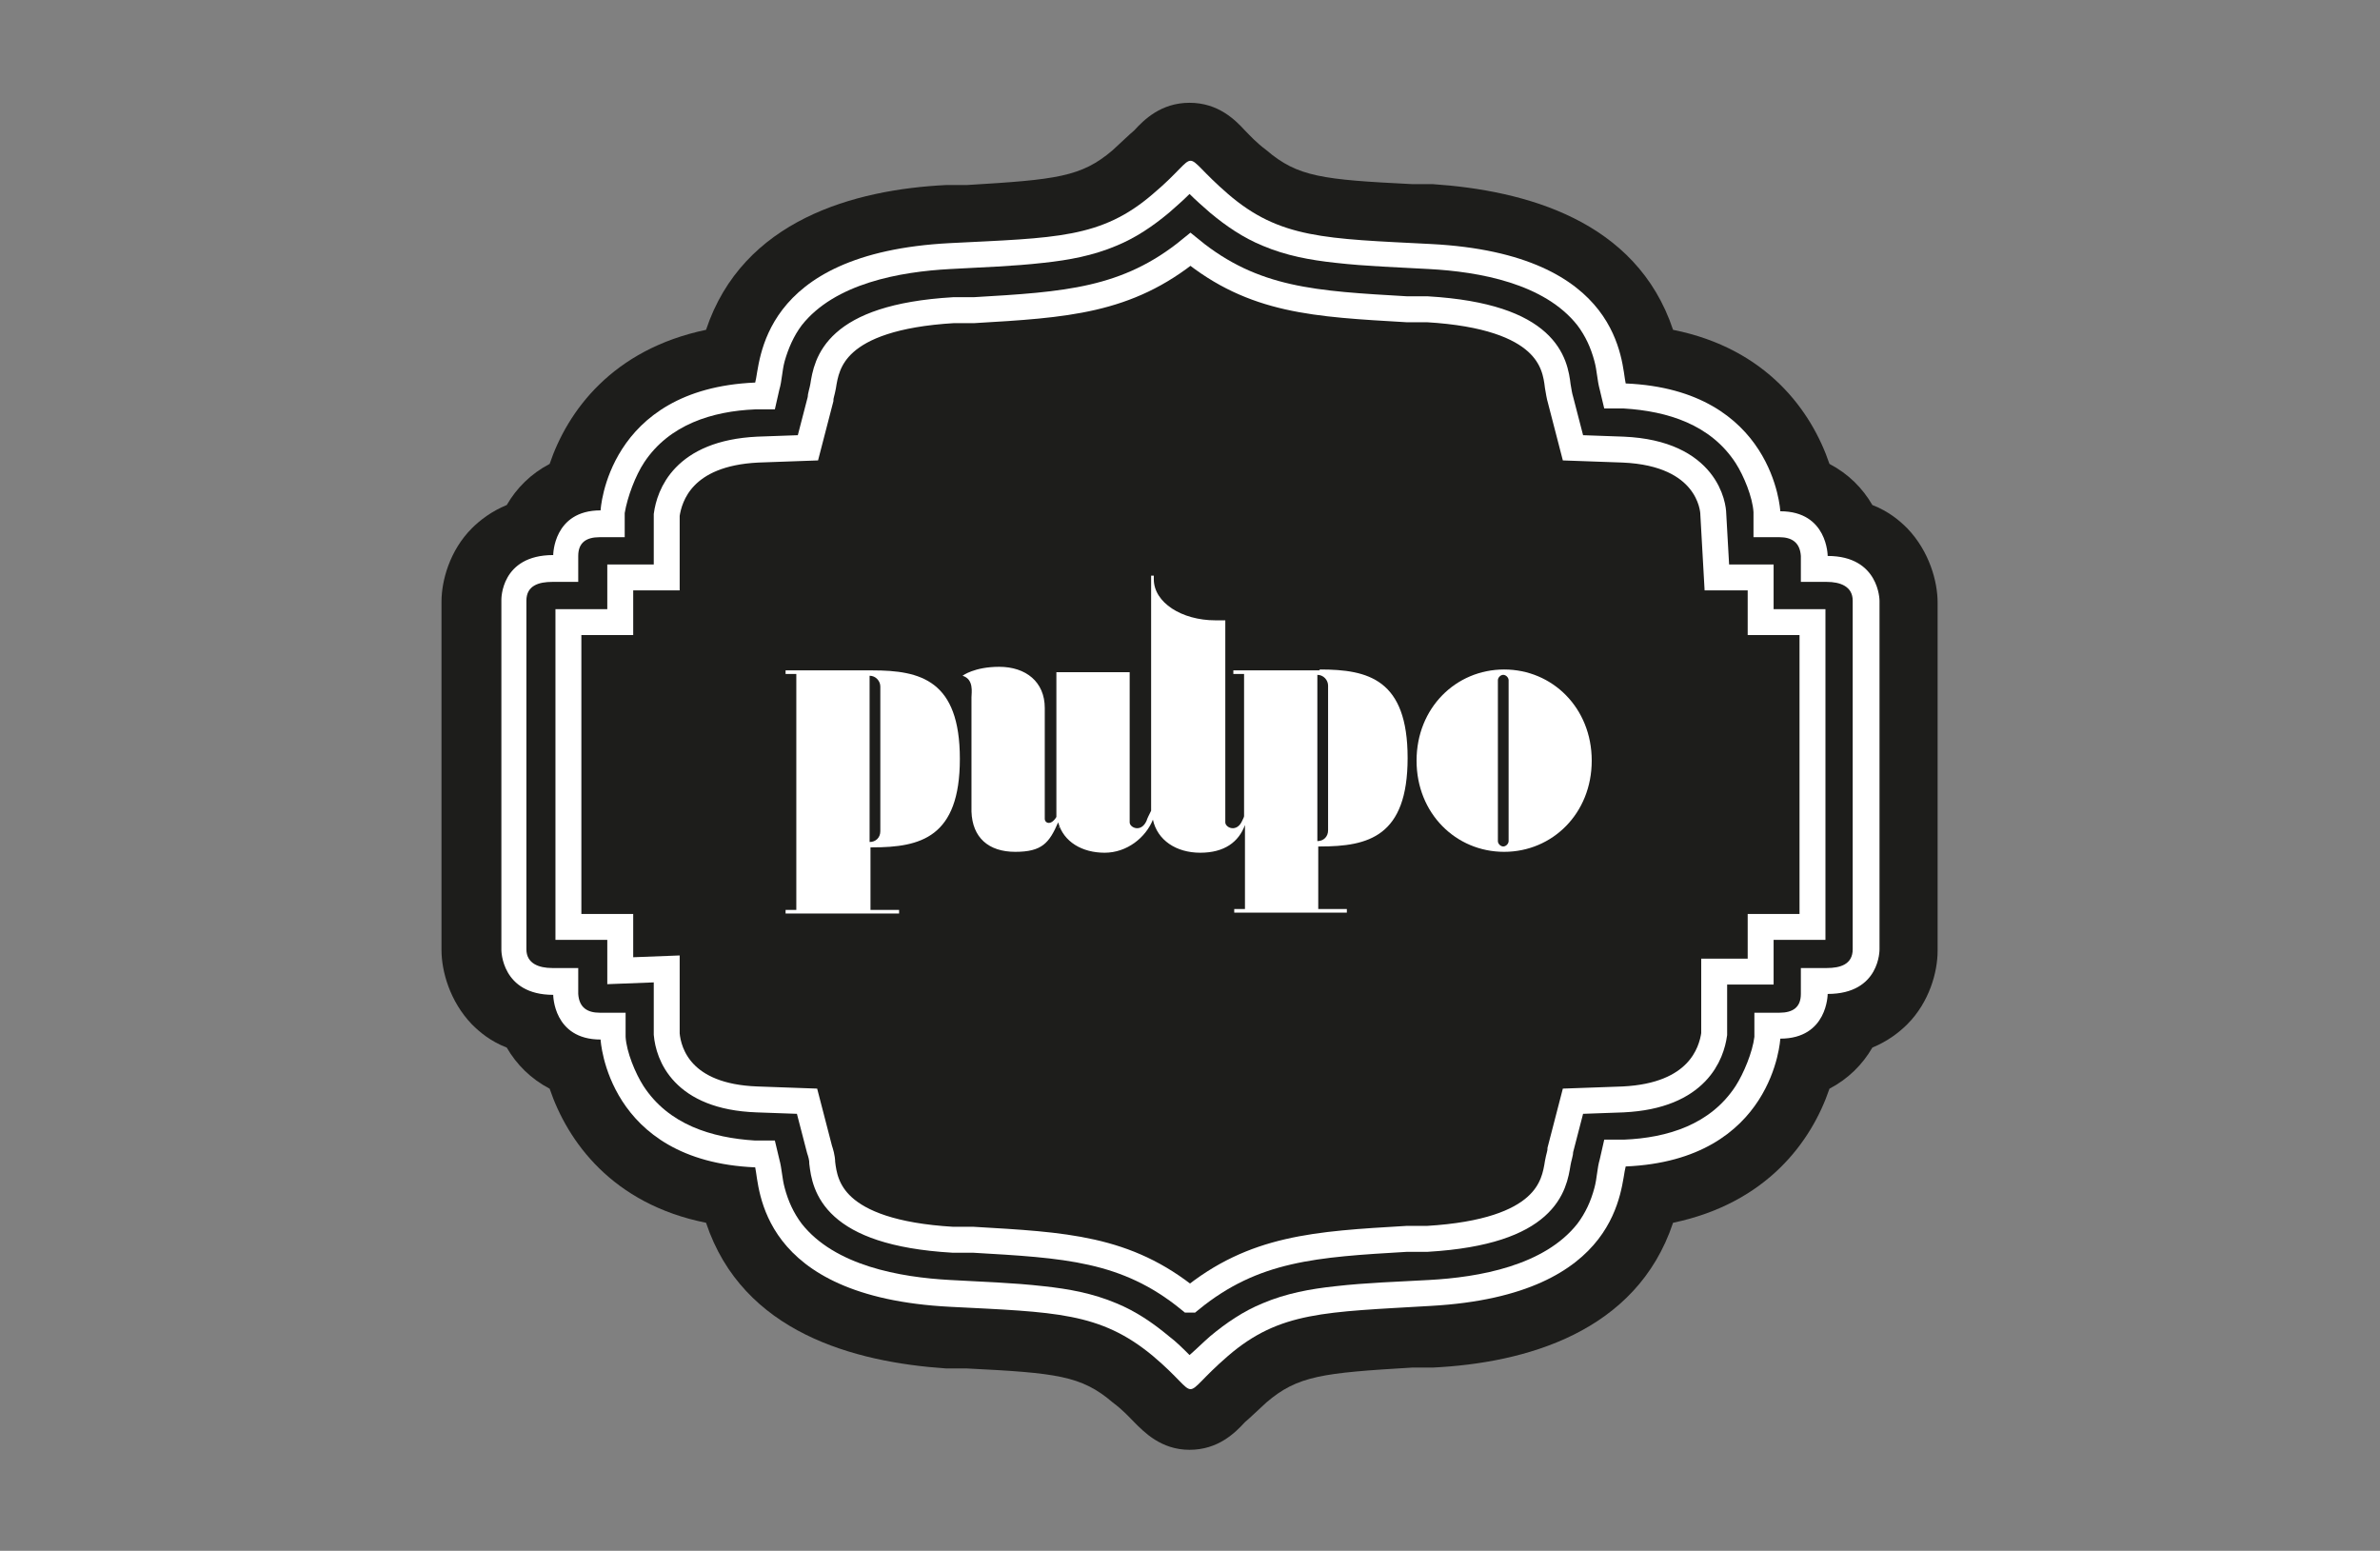
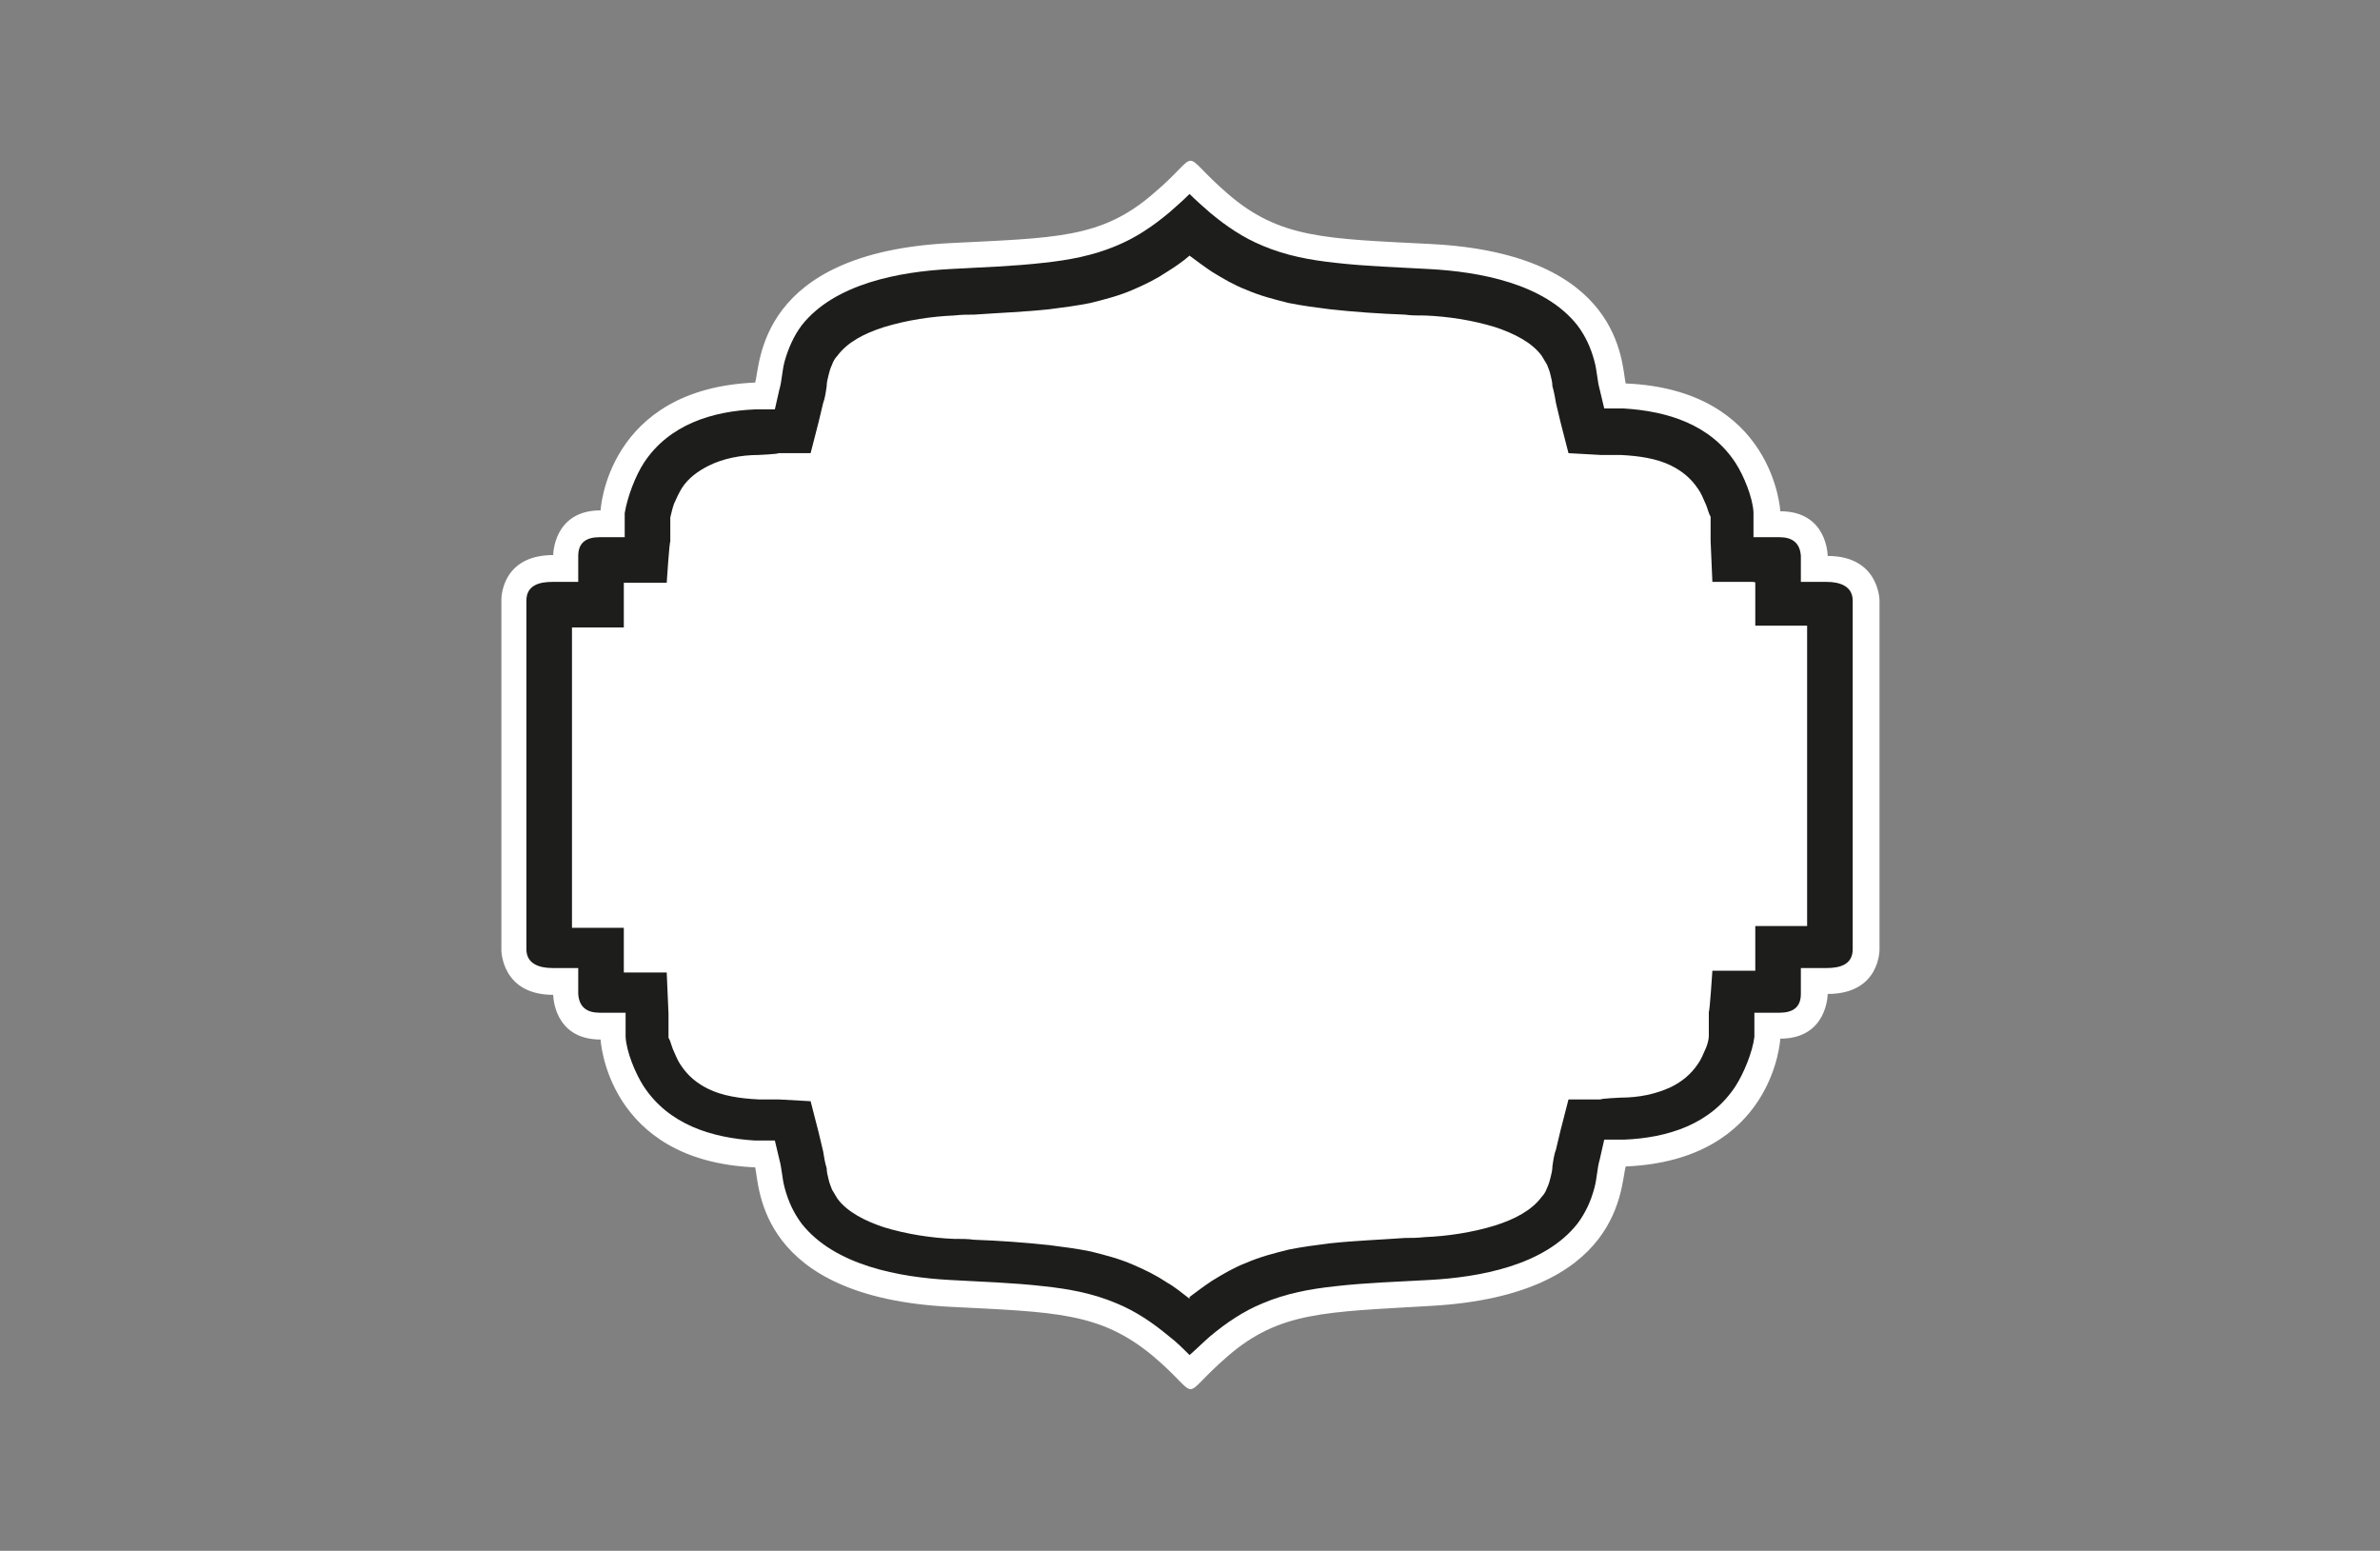
<svg xmlns="http://www.w3.org/2000/svg" version="1.1" viewBox="0 0 266.3 173.5">
  <rect x="0" y="0" width="266.3" height="173.5" fill="#808080" stroke="none" />
  <defs>
    <style>
      .cls-1, .cls-2 {
        fill: #fff;
      }

      .cls-2, .cls-3, .cls-4 {
        fill-rule: evenodd;
      }

      .cls-3 {
        stroke: #fff;
        stroke-width: 2.9px;
      }

      .cls-3, .cls-4 {
        fill: #1d1d1b;
      }
    </style>
  </defs>
  <g>
    <g id="Capa_1">
      <g>
-         <path class="cls-4" d="M133.1,162.2c-3.2,0-5.1-2-6.2-3.1-.6-.6-1.2-1.3-2.4-2.2-3.5-3-6.3-3.3-16.3-3.8h-2.3c-10.3-.7-22.8-4-26.9-16.3-10.5-2.1-15.5-9.1-17.5-15-2.1-1.1-3.7-2.7-4.8-4.6-1.8-.7-3-1.7-3.9-2.6-2.5-2.6-3.4-6-3.4-8.3v-39c0-2.3.9-5.7,3.4-8.2.9-.9,2.2-1.9,3.9-2.6,1.1-1.9,2.7-3.5,4.8-4.6,2-5.9,7-12.8,17.5-15,4.1-12.3,16.6-15.7,26.9-16.2h2.3c10-.6,12.8-.9,16.3-3.9,1.1-1,1.8-1.7,2.4-2.2,1.1-1.2,3-3.1,6.2-3.1s5.1,1.9,6.2,3.1c.6.6,1.2,1.3,2.4,2.2,3.5,3,6.3,3.3,16.3,3.8h2.3c10.3.7,22.8,4,26.9,16.3,10.5,2.1,15.5,9.1,17.5,15,2.1,1.1,3.7,2.7,4.8,4.6,1.8.7,3,1.7,3.9,2.6,2.5,2.6,3.4,6,3.4,8.3v39c0,2.3-.9,5.7-3.4,8.2-.9.9-2.2,1.9-3.9,2.6-1.1,1.9-2.7,3.5-4.8,4.6-2,5.9-7,12.8-17.5,15-4.1,12.3-16.6,15.7-26.9,16.2h-2.3c-10,.6-12.8.9-16.3,3.9-1.1,1-1.8,1.7-2.4,2.2-1.1,1.2-3,3.1-6.2,3.1h0Z" />
        <path class="cls-2" d="M56.1,106.3s0,5,5.8,5c0,0,0,5,5.3,5,0,0,.7,13.6,17.3,14.3.5,2.2.3,14.5,21.8,15.6,11.8.6,16.8.6,22.7,5.5,5.8,4.9,2.6,5,8.4,0,5.8-5,10.9-4.9,22.7-5.6,21.5-1.2,21.2-13.5,21.8-15.6,16.6-.7,17.3-14.3,17.3-14.3,5.3,0,5.3-5,5.3-5,5.9,0,5.8-5,5.8-5v-39s0-5-5.8-5c0,0,0-5-5.3-5,0,0-.7-13.6-17.3-14.3-.5-2.2-.3-14.5-21.8-15.6-11.8-.6-16.9-.6-22.7-5.6-5.8-5-2.6-4.9-8.4,0-5.8,5-10.9,4.9-22.7,5.5-21.5,1.1-21.2,13.5-21.8,15.6-16.6.7-17.3,14.3-17.3,14.3-5.3,0-5.3,5-5.3,5-5.9,0-5.8,5-5.8,5v39Z" />
        <path class="cls-4" d="M135.4,149.5c-.8.7-1.5,1.4-2.3,2.1-.7-.7-1.5-1.5-2.3-2.1-1.8-1.5-3.7-2.8-5.9-3.7-2.6-1.1-5.3-1.6-8.1-1.9-3.5-.4-7-.5-10.5-.7-5.6-.3-12.9-1.6-16.6-6.3-.9-1.2-1.5-2.5-1.9-4-.3-1.1-.3-2.1-.6-3.2l-.5-2.1h-2.2c-4.9-.3-9.7-1.8-12.5-6.1-.9-1.4-1.9-3.8-2-5.5v-2.7h-2.9c-1.4,0-2.3-.6-2.4-2.1v-2.9h-2.9c-1.5,0-2.9-.5-2.9-2.1v-39c0-1.7,1.4-2.1,2.9-2.1h2.9v-2.9c0-1.5.9-2.1,2.4-2.1h2.8v-2.7c.3-1.8,1.2-4.2,2.2-5.7,2.8-4.2,7.6-5.7,12.4-5.9h2.2c0,0,.5-2.2.5-2.2.3-1,.3-2.1.6-3.2.4-1.4,1-2.8,1.9-4,3.7-4.7,11-6,16.6-6.3,3.5-.2,7-.3,10.5-.7,2.8-.3,5.5-.8,8.1-1.9,2.2-.9,4.1-2.2,5.9-3.7.8-.7,1.6-1.4,2.3-2.1.7.7,1.5,1.4,2.3,2.1,1.8,1.5,3.7,2.8,5.9,3.7,2.6,1.1,5.3,1.6,8.1,1.9,3.5.4,7,.5,10.5.7,5.6.3,12.9,1.6,16.6,6.3.9,1.2,1.5,2.5,1.9,4,.3,1.1.3,2.1.6,3.2l.5,2.1h2.2c4.9.3,9.7,1.8,12.5,6.1.9,1.4,1.9,3.8,2,5.5v2.8h2.9c1.4,0,2.3.6,2.4,2.1v2.9h2.9c1.5,0,2.9.5,2.9,2.1v39c0,1.7-1.4,2.1-2.9,2.1h-2.9v2.9c0,1.5-.9,2.1-2.4,2.1h-2.8v2.7c-.2,1.7-1.2,4.1-2.1,5.5-2.8,4.3-7.6,5.8-12.5,6h-2.2c0,0-.5,2.2-.5,2.2-.3,1-.3,2.1-.6,3.2-.4,1.5-1,2.8-1.9,4-3.7,4.7-11,6-16.6,6.3-3.5.2-7,.3-10.5.7-2.8.3-5.5.8-8.1,1.9-2.2.9-4.1,2.2-5.9,3.7h0ZM133.1,145.1c.8-.6,1.6-1.2,2.5-1.8,1.3-.8,2.5-1.5,3.8-2h0c1.6-.7,3.2-1.1,4.8-1.5,1.5-.3,3-.5,4.6-.7,2.8-.3,5.6-.4,8.4-.6.7,0,1.3,0,2.3-.1,2.4-.1,5.2-.5,7.8-1.3,2.2-.7,4.1-1.7,5.2-3.2.3-.3.5-.7.6-1,.2-.4.3-.8.4-1.2.1-.4.2-.8.2-1.2.1-.7.2-1.4.4-1.9l.5-2.1.9-3.5h3.6c0-.1,2.2-.2,2.2-.2,2.1,0,4-.4,5.7-1.2,1.2-.6,2.2-1.4,3-2.6.3-.4.6-1.1.9-1.8.2-.5.3-1,.3-1.3v-2.7c.1,0,.4-4.6.4-4.6h4.8v-5h5.8v-33.6h-5.8v-4.8h0c0-.1-.3-.1-.3-.1h-4.5l-.2-4.6v-2.7c-.2-.3-.3-.8-.5-1.3-.3-.7-.6-1.4-.9-1.8-.8-1.2-1.8-2-3-2.6-1.6-.8-3.6-1.1-5.7-1.2h-2.2c0,0-3.6-.2-3.6-.2l-.9-3.5-.5-2.1c-.1-.6-.2-1.2-.4-1.9,0-.4-.1-.8-.2-1.2-.1-.5-.3-.9-.4-1.2-.2-.3-.4-.7-.6-1-1.1-1.5-3.1-2.5-5.2-3.2-2.6-.8-5.4-1.2-7.8-1.3-1,0-1.6,0-2.3-.1-2.8-.1-5.7-.3-8.4-.6-1.6-.2-3.1-.4-4.6-.7-1.6-.4-3.2-.8-4.8-1.5h0c-1.3-.5-2.5-1.2-3.8-2-.9-.6-1.7-1.2-2.5-1.8-.8.7-1.7,1.3-2.5,1.8-1.2.8-2.4,1.4-3.8,2-1.6.7-3.2,1.1-4.8,1.5-1.5.3-3,.5-4.6.7-2.8.3-5.6.4-8.4.6-.7,0-1.4,0-2.3.1-2.4.1-5.2.5-7.8,1.3-2.2.7-4.1,1.7-5.2,3.2-.3.3-.5.7-.6,1-.2.4-.3.8-.4,1.2-.1.4-.2.8-.2,1.2-.1.7-.2,1.4-.4,1.9l-.5,2.1-.9,3.5h-3.6c0,.1-2.2.2-2.2.2-2,0-4,.4-5.6,1.2-1.2.6-2.3,1.4-3,2.5-.3.5-.6,1.1-.9,1.8h0c-.2.6-.3,1.1-.4,1.5h0v2.7c-.1,0-.4,4.6-.4,4.6h-4.8v5h-5.8v33.6h5.8v5h4.8l.2,4.6v2.7c.2.3.3.8.5,1.3.3.7.6,1.4.9,1.8.8,1.2,1.8,2,3,2.6,1.6.8,3.6,1.1,5.7,1.2h2.2c0,0,3.6.2,3.6.2l.9,3.5.5,2.1c.1.6.2,1.3.4,1.9,0,.4.1.8.2,1.2.1.5.3.9.4,1.2.2.3.4.7.6,1,1.1,1.5,3.1,2.5,5.2,3.2,2.6.8,5.4,1.2,7.8,1.3.9,0,1.6,0,2.3.1,2.8.1,5.6.3,8.4.6,1.6.2,3.1.4,4.6.7,1.6.4,3.2.8,4.8,1.5,1.4.6,2.6,1.2,3.8,2,.9.5,1.7,1.2,2.5,1.8Z" />
-         <path class="cls-3" d="M133.1,145.4c-7.1-5.8-14-6.1-24.2-6.7h-2.3c-13.5-.8-14.3-6.1-14.6-8.6,0-.6-.2-1.2-.3-1.5l-1.4-5.4-5.6-.2c-8.4-.3-9.9-5.1-10.1-7.3v-7.3c0,0-5.2.2-5.2.2v-4.9h-5.8v-34.1h5.8v-5h5.2v-7c.3-2.1,1.8-6.9,10.2-7.3l5.6-.2,1.4-5.4c0-.4.2-.9.3-1.5.4-2.5,1.2-7.7,14.6-8.5h2.3c10.2-.6,17.1-1,24.2-6.8,7.1,5.8,14,6.1,24.2,6.7h2.3c13.5.8,14.3,6.1,14.6,8.6.1.6.2,1.2.3,1.5l1.4,5.4,5.6.2c9.5.4,10.1,6.5,10.1,7.2l.4,7.1h4.9v5h5.8v34.1h-5.8v5h-5.2v7c-.3,2.1-1.8,6.9-10.2,7.3l-5.6.2-1.4,5.4c0,.4-.2.9-.3,1.5-.4,2.5-1.2,7.7-14.6,8.5h-2.3c-10.2.6-17.1,1-24.2,6.8h0Z" />
        <g>
-           <path class="cls-1" d="M147.6,75c-.2,0-.4,0-.6,0h-9v.4h1.2v15.9c0,.1-.1.3-.2.5-.6,1.4-1.9.8-1.9.2s0-.8,0-1.1h0v-.4h0c0,0,0,0,0,0v-21.1c-.4,0-.7,0-1.1,0-3.8,0-6.9-2-6.9-4.6s0-.3,0-.4h-.3v26.3c-.2.4-.5,1-.5,1.1-.6,1.4-1.9.8-1.9.2s0-.8,0-1.1h0v-.4h0c0,0,0,0,0,0v-15.3h-8.2v15.8h0c0,.1,0,.2,0,.4-.6,1-1.3.7-1.3.2s0-.2,0-.6v-.6s0-8.9,0-8.9h0v-2.3h0c0-2.9-2.1-4.6-5.1-4.6-2.8,0-4.1,1-4.1,1,1.3.4,1,1.9,1,2.4s0,.8,0,1.1h0v.4h0c0,0,0,0,0,0v3.7h0v7.6h0c.1,2.9,1.9,4.5,4.9,4.5s3.8-1,4.8-3.3c.6,2.2,2.7,3.4,5.2,3.4s4.6-1.7,5.4-3.7c.5,2.3,2.6,3.7,5.3,3.7s4.3-1.2,5-3.1v9.4h-1.2v.4h12.6v-.4h-3.2v-7c0,0,.1,0,.2,0,5.4,0,9.8-1.1,9.8-9.9s-4.4-9.9-9.8-9.9ZM128,92.6h0s0,0,0,0h0ZM138.6,92.6h0s0,0,0,0h0ZM148.6,92.9c0,.7-.5,1.2-1.2,1.2v-18.6c.7,0,1.2.6,1.2,1.2v16.1Z" />
          <polygon class="cls-1" points="118.5 92.6 118.5 92.5 118.4 92.6 118.5 92.6" />
-           <path class="cls-1" d="M116.9,90.4c0,0,0,0,0,0h0Z" />
          <path class="cls-1" d="M97.5,75c-.2,0-.4,0-.6,0h-9v.4h1.2v26.4h-1.2v.4h12.7v-.4h-3.2v-7c0,0,.1,0,.2,0,5.4,0,9.8-1.1,9.8-9.9s-4.4-9.9-9.8-9.9ZM98.5,93c0,.7-.5,1.2-1.2,1.2v-18.6c.7,0,1.2.6,1.2,1.2v16.1Z" />
          <path class="cls-1" d="M168.3,74.9c-5.4,0-9.8,4.3-9.8,10.2s4.4,10.2,9.8,10.2,9.8-4.3,9.8-10.2-4.4-10.2-9.8-10.2ZM168.8,94.1c0,.3-.3.6-.6.6s-.6-.3-.6-.6v-18c0-.3.3-.6.6-.6s.6.3.6.6v18Z" />
        </g>
      </g>
    </g>
  </g>
</svg>